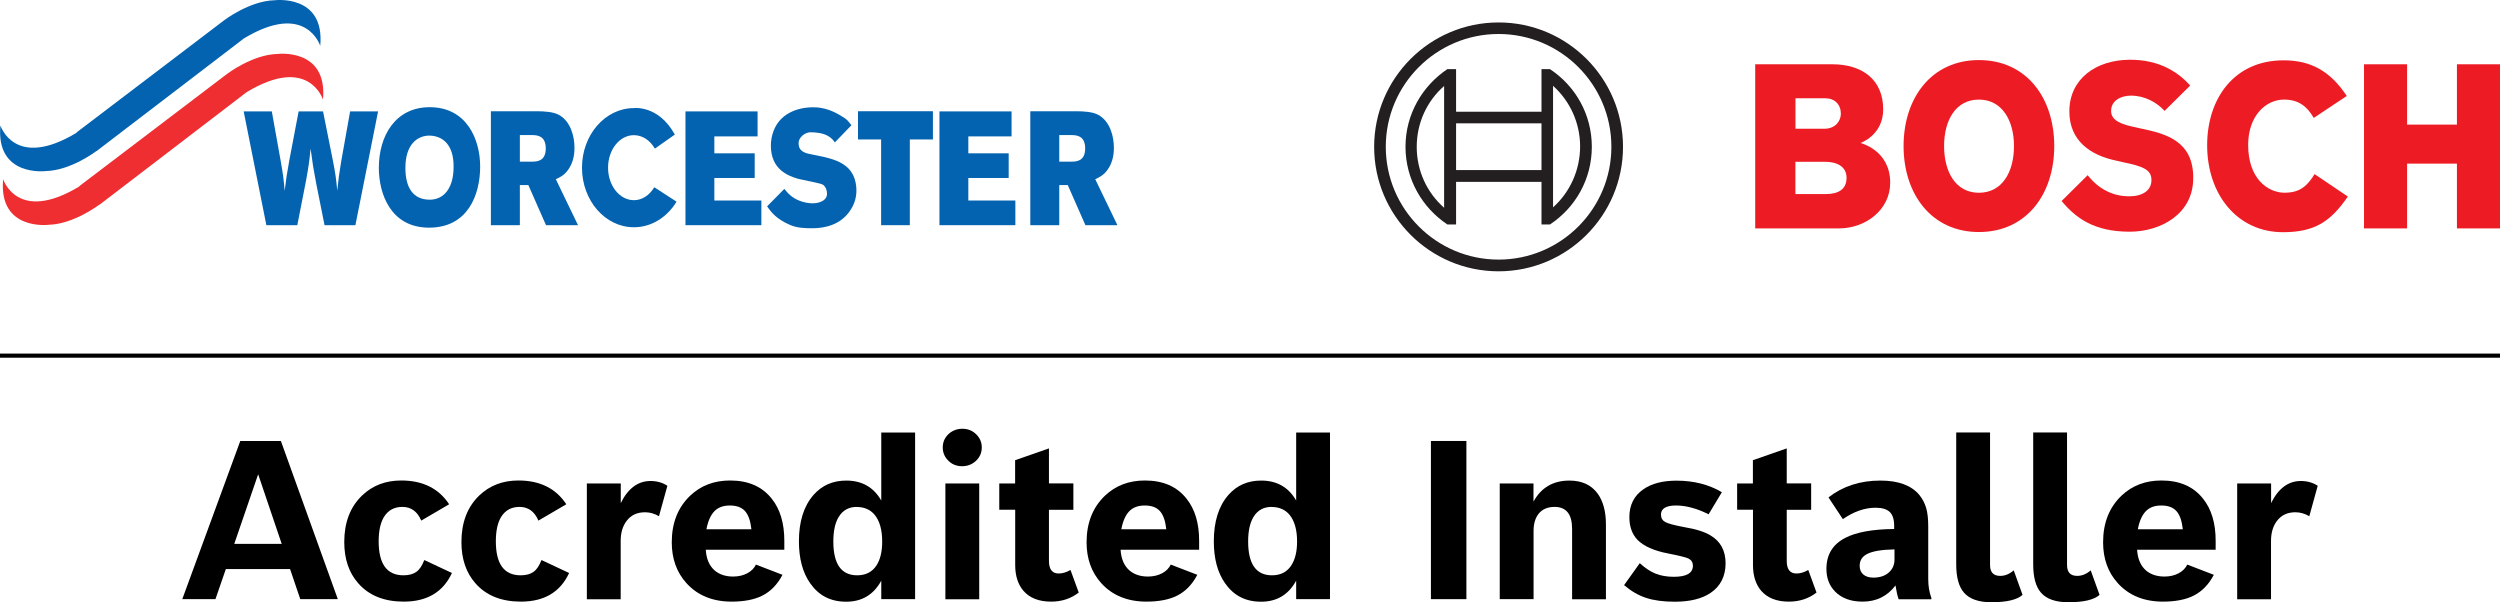
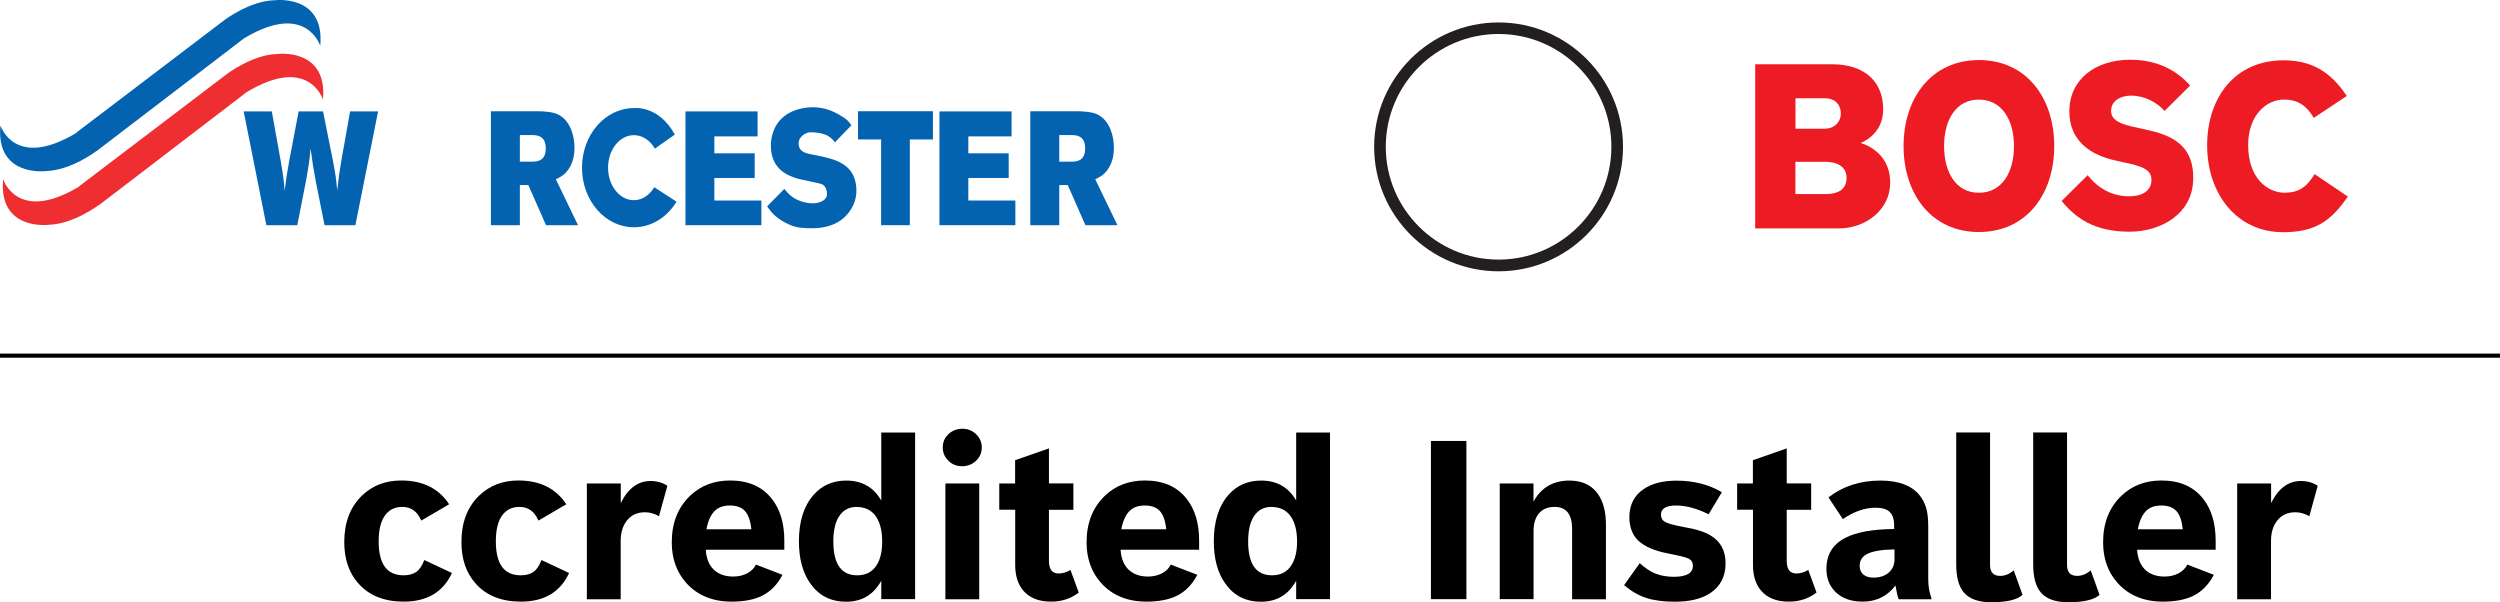
<svg xmlns="http://www.w3.org/2000/svg" id="Layer_1" data-name="Layer 1" viewBox="0 0 302.97 72.99">
  <defs>
    <style>      .cls-1 {        fill: #ee2e31;      }      .cls-2 {        fill: #231f20;      }      .cls-3 {        fill: #ed1c24;        fill-rule: evenodd;      }      .cls-4 {        fill: #0463b0;      }    </style>
  </defs>
  <g>
    <path class="cls-3" d="M225.47,17.33s2.75-.94,2.75-4.07c0-3.66-2.6-5.47-6.16-5.47h-9.35v19.89h10.17c3.13,0,6.19-2.19,6.19-5.54,0-3.97-3.6-4.79-3.6-4.82ZM217.58,11.91h3.63c1.13,0,1.88.75,1.88,1.88,0,.88-.69,1.81-1.97,1.81h-3.53v-3.69h0ZM221.24,23.52h-3.66v-3.91h3.57c1.78,0,2.63.78,2.63,1.94,0,1.44-1.06,1.97-2.53,1.97Z" />
    <path class="cls-3" d="M239.82,7.28c-5.76,0-9.13,4.6-9.13,10.42s3.38,10.42,9.13,10.42,9.13-4.57,9.13-10.42c0-5.82-3.35-10.42-9.13-10.42ZM239.82,23.36c-2.82,0-4.22-2.53-4.22-5.66s1.41-5.63,4.22-5.63,4.25,2.53,4.25,5.63c0,3.16-1.44,5.66-4.25,5.66Z" />
    <path class="cls-3" d="M259.56,15.6l-.69-.16c-1.69-.34-3.03-.78-3.03-2,0-1.31,1.28-1.85,2.41-1.85,1.66,0,3.13.81,4.07,1.85l3.1-3.07c-1.41-1.6-3.69-3.13-7.26-3.13-4.19,0-7.38,2.35-7.38,6.26,0,3.57,2.56,5.32,5.69,5.97l.69.16c2.6.53,3.57.94,3.57,2.19s-1.06,1.97-2.69,1.97c-1.94,0-3.69-.84-5.04-2.56l-3.16,3.13c1.75,2.1,3.97,3.72,8.26,3.72,3.72,0,7.69-2.13,7.69-6.47.06-4.54-3.38-5.41-6.22-6.01Z" />
    <path class="cls-3" d="M276.92,23.36c-2.19,0-4.47-1.81-4.47-5.79,0-3.53,2.13-5.5,4.35-5.5,1.75,0,2.78.81,3.6,2.22l4-2.66c-2-3.03-4.38-4.32-7.66-4.32-6.01,0-9.26,4.66-9.26,10.29,0,5.91,3.6,10.54,9.2,10.54,3.94,0,5.82-1.38,7.85-4.32l-4.03-2.72c-.81,1.31-1.69,2.25-3.57,2.25Z" />
-     <polygon class="cls-3" points="297.75 7.79 297.75 15.1 291.71 15.1 291.71 7.79 286.49 7.79 286.49 27.68 291.71 27.68 291.71 19.83 297.75 19.83 297.75 27.68 302.97 27.68 302.97 7.79 297.75 7.79" />
  </g>
  <g id="anker">
    <path class="cls-2" d="M181.61,2.72c-8.32,0-15.08,6.76-15.08,15.08s6.76,15.08,15.08,15.08,15.08-6.76,15.08-15.08-6.76-15.08-15.08-15.08ZM181.61,31.46c-7.54,0-13.67-6.13-13.67-13.67s6.13-13.67,13.67-13.67,13.67,6.13,13.67,13.67-6.13,13.67-13.67,13.67Z" />
-     <path class="cls-2" d="M187.84,8.38h-1.03v5.16h-10.35v-5.16h-1.06c-3.03,2.03-5.07,5.47-5.07,9.41s2.03,7.38,5.07,9.41h1.06v-5.16h10.35v5.16h1.03c3.07-2.03,5.07-5.47,5.07-9.41s-2-7.38-5.07-9.41ZM175.01,25.18c-2.1-1.85-3.32-4.5-3.32-7.38s1.22-5.54,3.32-7.38v14.76ZM186.81,20.61h-10.35v-5.66h10.35v5.66ZM188.21,25.14v-3.13h0v-8.48h0v-3.13c2.06,1.85,3.28,4.5,3.28,7.35s-1.22,5.54-3.28,7.38Z" />
  </g>
  <g>
    <path class="cls-4" d="M27.16,2.46S30.24.1,33.28.03c0,0,6.11-.78,5.53,5.53,0,0-1.7-5.45-9.24-.91l-17.88,13.67v-.02s-3.07,2.35-6.11,2.43c0,0-6.11.78-5.53-5.53,0,0,1.7,5.44,9.24.88v-.04S27.16,2.46,27.16,2.46" />
    <path class="cls-1" d="M27.5,8.97s3.07-2.35,6.11-2.43c0,0,6.11-.78,5.53,5.53,0,0-1.7-5.45-9.24-.91l-17.88,13.68v-.03s-3.08,2.35-6.11,2.43c0,0-6.11.78-5.53-5.53,0,0,1.7,5.44,9.24.88v-.04s17.88-13.58,17.88-13.58" />
  </g>
  <g>
    <path class="cls-4" d="M32.28,27.29h3.75l1.06-5.41c.31-1.74.38-2.15.55-3.87.25,1.9.33,2.38.69,4.28l1,5h3.74l2.75-13.79h-3.39l-1.09,6.11c-.25,1.54-.31,1.97-.47,3.5-.14-1.48-.19-1.9-.52-3.61l-1.2-6h-2.96l-1.14,6c-.31,1.68-.36,2.09-.55,3.63-.13-1.52-.19-1.93-.48-3.61l-1.08-6.02h-3.41l2.75,13.79" />
    <path class="cls-4" d="M59.5,27.29h3.5v-4.86h1.03l2.14,4.86h3.88l-2.69-5.57c.52-.25.99-.47,1.42-1.05.8-1.02.84-2.25.84-2.77,0-1.33-.44-3.2-1.91-3.99-.67-.35-1.67-.43-2.72-.43h-5.5v13.81M64.44,16.37c.61,0,1.7.04,1.7,1.62s-1.11,1.6-1.69,1.6h-1.45v-3.22h1.44Z" />
    <polygon class="cls-4" points="83.07 27.29 92.27 27.29 92.27 24.3 86.57 24.3 86.57 21.57 91.46 21.57 91.46 18.58 86.57 18.58 86.57 16.53 91.81 16.53 91.81 13.5 83.07 13.5 83.07 27.29" />
    <polygon class="cls-4" points="103.98 16.9 106.78 16.9 106.78 27.29 110.26 27.29 110.26 16.9 113.06 16.9 113.06 13.48 103.98 13.48 103.98 16.9" />
    <polygon class="cls-4" points="113.85 27.29 123.05 27.29 123.05 24.3 117.35 24.3 117.35 21.57 122.24 21.57 122.24 18.58 117.35 18.58 117.35 16.53 122.59 16.53 122.59 13.5 113.85 13.5 113.85 27.29" />
    <path class="cls-4" d="M124.87,27.29h3.5v-4.86h1.03l2.14,4.86h3.88l-2.69-5.57c.51-.25.98-.47,1.42-1.05.8-1.02.84-2.25.84-2.77,0-1.33-.44-3.2-1.91-3.99-.67-.35-1.67-.43-2.72-.43h-5.5v13.81M129.81,16.37c.61,0,1.7.04,1.7,1.62s-1.11,1.6-1.69,1.6h-1.45v-3.22h1.44Z" />
    <path class="cls-4" d="M79.36,18.01c-.57-.99-1.49-1.63-2.54-1.63-1.73,0-3.13,1.76-3.13,3.94s1.4,3.94,3.13,3.94c1.02,0,1.9-.62,2.47-1.57l2.7,1.75c-1.14,1.88-3.03,3.1-5.17,3.1-3.48,0-6.29-3.23-6.29-7.22s2.82-7.22,6.29-7.22c0,0,2.98-.4,4.96,3.21l-2.42,1.7" />
    <path class="cls-4" d="M92.97,25.01c.52.76,1.15,1.54,2.75,2.24.87.38,1.8.41,2.66.41.63,0,2.94,0,4.38-1.78.52-.64,1.12-1.66,1.02-3.11-.23-3.3-3.18-3.59-5.73-4.12-.99-.22-1.27-.65-1.27-1.32,0-.7.81-1.3,1.42-1.3.58,0,1.48.06,2.15.45.5.31.64.51.82.78l2.01-2.08c-.4-.51-.44-.67-1.3-1.17-.94-.57-2.01-1.01-3.32-1.01-2.06,0-4.07.85-4.82,2.88-.21.55-.32,1.17-.32,1.78,0,2.91,2.14,3.65,3.2,3.98.47.14,2.59.52,2.99.69.63.25.63,1.19.61,1.28-.15.94-1.41,1.03-1.71,1.03-.55,0-1.13-.12-1.61-.31-.99-.39-1.43-.93-1.85-1.44l-2.08,2.11" />
-     <path class="cls-4" d="M52.07,16.44c.38,0,2,.06,2.65,1.97.19.55.25,1.15.25,1.81,0,2.6-1.19,3.98-2.89,3.98-2.01,0-2.95-1.44-2.95-3.85,0-2.85,1.44-3.92,2.95-3.92M52.07,12.99c-4.13,0-6.16,3.44-6.16,7.35,0,3.11,1.41,7.25,6.09,7.25s6.19-3.95,6.19-7.41c0-3.25-1.6-7.19-6.12-7.19" />
  </g>
  <rect y="42.85" width="302.97" height=".5" />
  <g>
-     <path d="M36.39,72.61l-1.24-3.65h-7.78l-1.26,3.65h-4.02l7.03-19.17h4.92l6.9,19.17h-4.56ZM31.28,57.49l-2.89,8.42h5.75l-2.85-8.42Z" />
    <path d="M48.94,72.91c-2.38,0-4.23-.74-5.53-2.23-1.13-1.28-1.69-2.95-1.69-4.99,0-2.37.72-4.26,2.16-5.64,1.26-1.21,2.84-1.82,4.75-1.82,2.6,0,4.54.96,5.8,2.88l-3.38,1.98c-.47-1.11-1.24-1.66-2.29-1.66-.99,0-1.73.41-2.23,1.22-.43.71-.64,1.69-.64,2.95,0,2.75,1,4.12,3.01,4.12.65,0,1.17-.14,1.56-.42s.7-.75.96-1.43l3.35,1.57c-1.07,2.31-3.01,3.47-5.84,3.47Z" />
    <path d="M63.14,72.91c-2.38,0-4.23-.74-5.53-2.23-1.13-1.28-1.69-2.95-1.69-4.99,0-2.37.72-4.26,2.16-5.64,1.26-1.21,2.84-1.82,4.75-1.82,2.6,0,4.54.96,5.8,2.88l-3.38,1.98c-.47-1.11-1.24-1.66-2.29-1.66-.99,0-1.73.41-2.23,1.22-.43.71-.64,1.69-.64,2.95,0,2.75,1,4.12,3.01,4.12.65,0,1.17-.14,1.56-.42s.7-.75.96-1.43l3.35,1.57c-1.07,2.31-3.01,3.47-5.84,3.47Z" />
    <path d="M71.13,58.59h4.1v2.38c.88-1.79,2.09-2.68,3.61-2.68.76,0,1.44.19,2.04.58l-1.02,3.69c-.54-.32-1.1-.48-1.69-.48-.96,0-1.71.35-2.24,1.06-.47.62-.71,1.43-.71,2.42v7.06h-4.1v-14.03Z" />
    <path d="M88.68,72.91c-2.31,0-4.15-.75-5.5-2.25-1.18-1.31-1.77-2.96-1.77-4.94,0-2.36.75-4.24,2.24-5.66,1.29-1.22,2.9-1.83,4.83-1.83,2.2,0,3.88.73,5.04,2.2,1.02,1.27,1.53,2.97,1.53,5.09v1.1h-9.52c.07,1.13.44,1.97,1.11,2.54.57.47,1.31.71,2.21.71.64,0,1.2-.13,1.7-.39.5-.26.85-.62,1.06-1.06l3.22,1.24c-.62,1.18-1.44,2.02-2.46,2.53-.96.48-2.2.72-3.71.72ZM85.61,64.14h5.45c-.11-1.02-.37-1.76-.78-2.21-.41-.45-1.02-.67-1.83-.67s-1.42.23-1.87.69c-.45.46-.78,1.19-.97,2.19Z" />
    <path d="M106.79,70.39c-.93,1.69-2.34,2.53-4.24,2.53s-3.33-.75-4.37-2.24c-.91-1.3-1.36-2.99-1.36-5.08,0-2.4.59-4.27,1.77-5.62,1.02-1.16,2.34-1.74,3.97-1.74,1.9,0,3.32.81,4.24,2.42v-8.24h4.1v20.19h-4.1v-2.23ZM103.83,61.43c-.97,0-1.7.41-2.2,1.23-.43.72-.64,1.7-.64,2.96,0,2.73.96,4.1,2.89,4.1,1.04,0,1.82-.4,2.34-1.2.46-.71.69-1.67.69-2.89,0-1.43-.31-2.51-.92-3.25-.53-.63-1.26-.94-2.17-.94Z" />
    <path d="M116.63,51.96c.7,0,1.28.25,1.75.75.4.43.6.93.6,1.51,0,.68-.26,1.24-.77,1.69-.45.39-.99.59-1.61.59-.71,0-1.29-.25-1.75-.75-.4-.43-.6-.94-.6-1.53,0-.67.26-1.23.77-1.68.45-.38.99-.58,1.61-.58ZM114.57,58.59h4.1v14.03h-4.1v-14.03Z" />
    <path d="M121.09,58.59h1.93v-2.82l4.1-1.43v4.24h2.96v3.2h-2.96v6.19c0,1.02.39,1.53,1.18,1.53.46,0,.94-.14,1.43-.43l1,2.74c-.94.73-2.06,1.1-3.35,1.1-1.48,0-2.59-.44-3.35-1.31-.66-.77-1-1.81-1-3.12v-6.71h-1.93v-3.2Z" />
    <path d="M138.95,72.91c-2.31,0-4.15-.75-5.5-2.25-1.18-1.31-1.77-2.96-1.77-4.94,0-2.36.75-4.24,2.24-5.66,1.29-1.22,2.9-1.83,4.83-1.83,2.2,0,3.88.73,5.04,2.2,1.02,1.27,1.53,2.97,1.53,5.09v1.1h-9.52c.07,1.13.44,1.97,1.11,2.54.57.47,1.31.71,2.21.71.64,0,1.2-.13,1.7-.39.5-.26.85-.62,1.06-1.06l3.22,1.24c-.62,1.18-1.44,2.02-2.46,2.53-.96.48-2.2.72-3.71.72ZM135.89,64.14h5.45c-.11-1.02-.37-1.76-.78-2.21-.41-.45-1.02-.67-1.83-.67s-1.42.23-1.87.69c-.45.46-.78,1.19-.97,2.19Z" />
    <path d="M157.07,70.39c-.93,1.69-2.34,2.53-4.24,2.53s-3.33-.75-4.37-2.24c-.91-1.3-1.36-2.99-1.36-5.08,0-2.4.59-4.27,1.77-5.62,1.02-1.16,2.34-1.74,3.97-1.74,1.9,0,3.32.81,4.24,2.42v-8.24h4.1v20.19h-4.1v-2.23ZM154.1,61.43c-.97,0-1.7.41-2.2,1.23-.43.72-.64,1.7-.64,2.96,0,2.73.96,4.1,2.89,4.1,1.04,0,1.82-.4,2.34-1.2.46-.71.7-1.67.7-2.89,0-1.43-.31-2.51-.92-3.25-.53-.63-1.26-.94-2.17-.94Z" />
    <path d="M173.41,53.44h4.3v19.17h-4.3v-19.17Z" />
    <path d="M181.74,58.59h4.1v2.2c.93-1.7,2.38-2.55,4.35-2.55,1.51,0,2.65.52,3.42,1.57.67.92,1.01,2.17,1.01,3.75v9.06h-4.1v-8.53c0-1.77-.71-2.66-2.12-2.66-.86,0-1.52.29-1.96.86-.39.51-.59,1.19-.59,2.06v8.26h-4.1v-14.03Z" />
    <path d="M207.05,62.32c-1.42-.71-2.74-1.06-3.94-1.06s-1.82.37-1.82,1.1c0,.41.17.71.51.9.34.19,1.09.39,2.25.61,1.46.24,2.54.58,3.25,1.02,1.21.72,1.82,1.84,1.82,3.38s-.61,2.78-1.83,3.59c-1.06.71-2.51,1.06-4.33,1.06-1.36,0-2.52-.15-3.46-.46-.95-.31-1.84-.83-2.68-1.55l1.9-2.66c.65.59,1.29,1.02,1.92,1.27s1.38.38,2.21.38c1.54,0,2.31-.45,2.31-1.34,0-.39-.17-.68-.51-.86-.31-.16-1.14-.36-2.46-.62-1.75-.33-2.99-.89-3.75-1.66-.65-.69-.98-1.61-.98-2.75,0-1.47.57-2.61,1.72-3.39,1-.69,2.33-1.03,3.99-1.03,2.1,0,3.93.47,5.5,1.4l-1.61,2.68Z" />
    <path d="M210.51,58.59h1.92v-2.82l4.1-1.43v4.24h2.96v3.2h-2.96v6.19c0,1.02.39,1.53,1.18,1.53.46,0,.94-.14,1.43-.43l1,2.74c-.94.73-2.06,1.1-3.35,1.1-1.48,0-2.59-.44-3.35-1.31-.66-.77-1-1.81-1-3.12v-6.71h-1.92v-3.2Z" />
    <path d="M230.09,72.61c-.13-.35-.26-.9-.38-1.66-.99,1.31-2.32,1.96-3.99,1.96-1.42,0-2.53-.41-3.33-1.22-.7-.72-1.05-1.63-1.05-2.75,0-1.72.76-2.97,2.29-3.76,1.34-.69,3.32-1.05,5.92-1.07v-.38c0-.78-.18-1.34-.53-1.68s-.93-.52-1.72-.52c-1.31,0-2.63.46-3.97,1.38l-1.74-2.63c1.74-1.36,3.84-2.04,6.3-2.04,2.17,0,3.74.58,4.71,1.74.38.47.66,1,.83,1.58.17.58.25,1.34.25,2.25v6.37c0,.85.13,1.61.38,2.28v.16h-3.97ZM229.58,66.58c-1.57.03-2.69.22-3.35.58-.58.31-.86.79-.86,1.41,0,.45.15.79.44,1.05.29.25.7.38,1.22.38.82,0,1.47-.23,1.94-.68.41-.4.62-.9.62-1.51v-1.23Z" />
    <path d="M241.4,72.99c-1.59,0-2.72-.39-3.39-1.17-.63-.72-.94-1.87-.94-3.43v-15.98h4.1v16.07c0,.87.41,1.31,1.23,1.31.58,0,1.12-.22,1.64-.67l1.07,2.97c-.66.59-1.9.89-3.71.89Z" />
    <path d="M250.73,72.99c-1.59,0-2.72-.39-3.39-1.17-.63-.72-.94-1.87-.94-3.43v-15.98h4.1v16.07c0,.87.41,1.31,1.23,1.31.58,0,1.12-.22,1.64-.67l1.07,2.97c-.66.59-1.9.89-3.71.89Z" />
    <path d="M262.14,72.91c-2.31,0-4.15-.75-5.5-2.25-1.18-1.31-1.77-2.96-1.77-4.94,0-2.36.75-4.24,2.24-5.66,1.29-1.22,2.9-1.83,4.83-1.83,2.2,0,3.88.73,5.04,2.2,1.02,1.27,1.53,2.97,1.53,5.09v1.1h-9.52c.07,1.13.44,1.97,1.11,2.54.57.47,1.31.71,2.21.71.64,0,1.21-.13,1.7-.39.5-.26.85-.62,1.06-1.06l3.22,1.24c-.62,1.18-1.44,2.02-2.46,2.53-.96.48-2.2.72-3.71.72ZM259.08,64.14h5.45c-.11-1.02-.37-1.76-.78-2.21-.41-.45-1.01-.67-1.83-.67s-1.42.23-1.87.69c-.45.46-.78,1.19-.97,2.19Z" />
    <path d="M271.13,58.59h4.1v2.38c.88-1.79,2.09-2.68,3.61-2.68.76,0,1.44.19,2.04.58l-1.02,3.69c-.54-.32-1.1-.48-1.69-.48-.96,0-1.71.35-2.24,1.06-.47.62-.71,1.43-.71,2.42v7.06h-4.1v-14.03Z" />
  </g>
</svg>